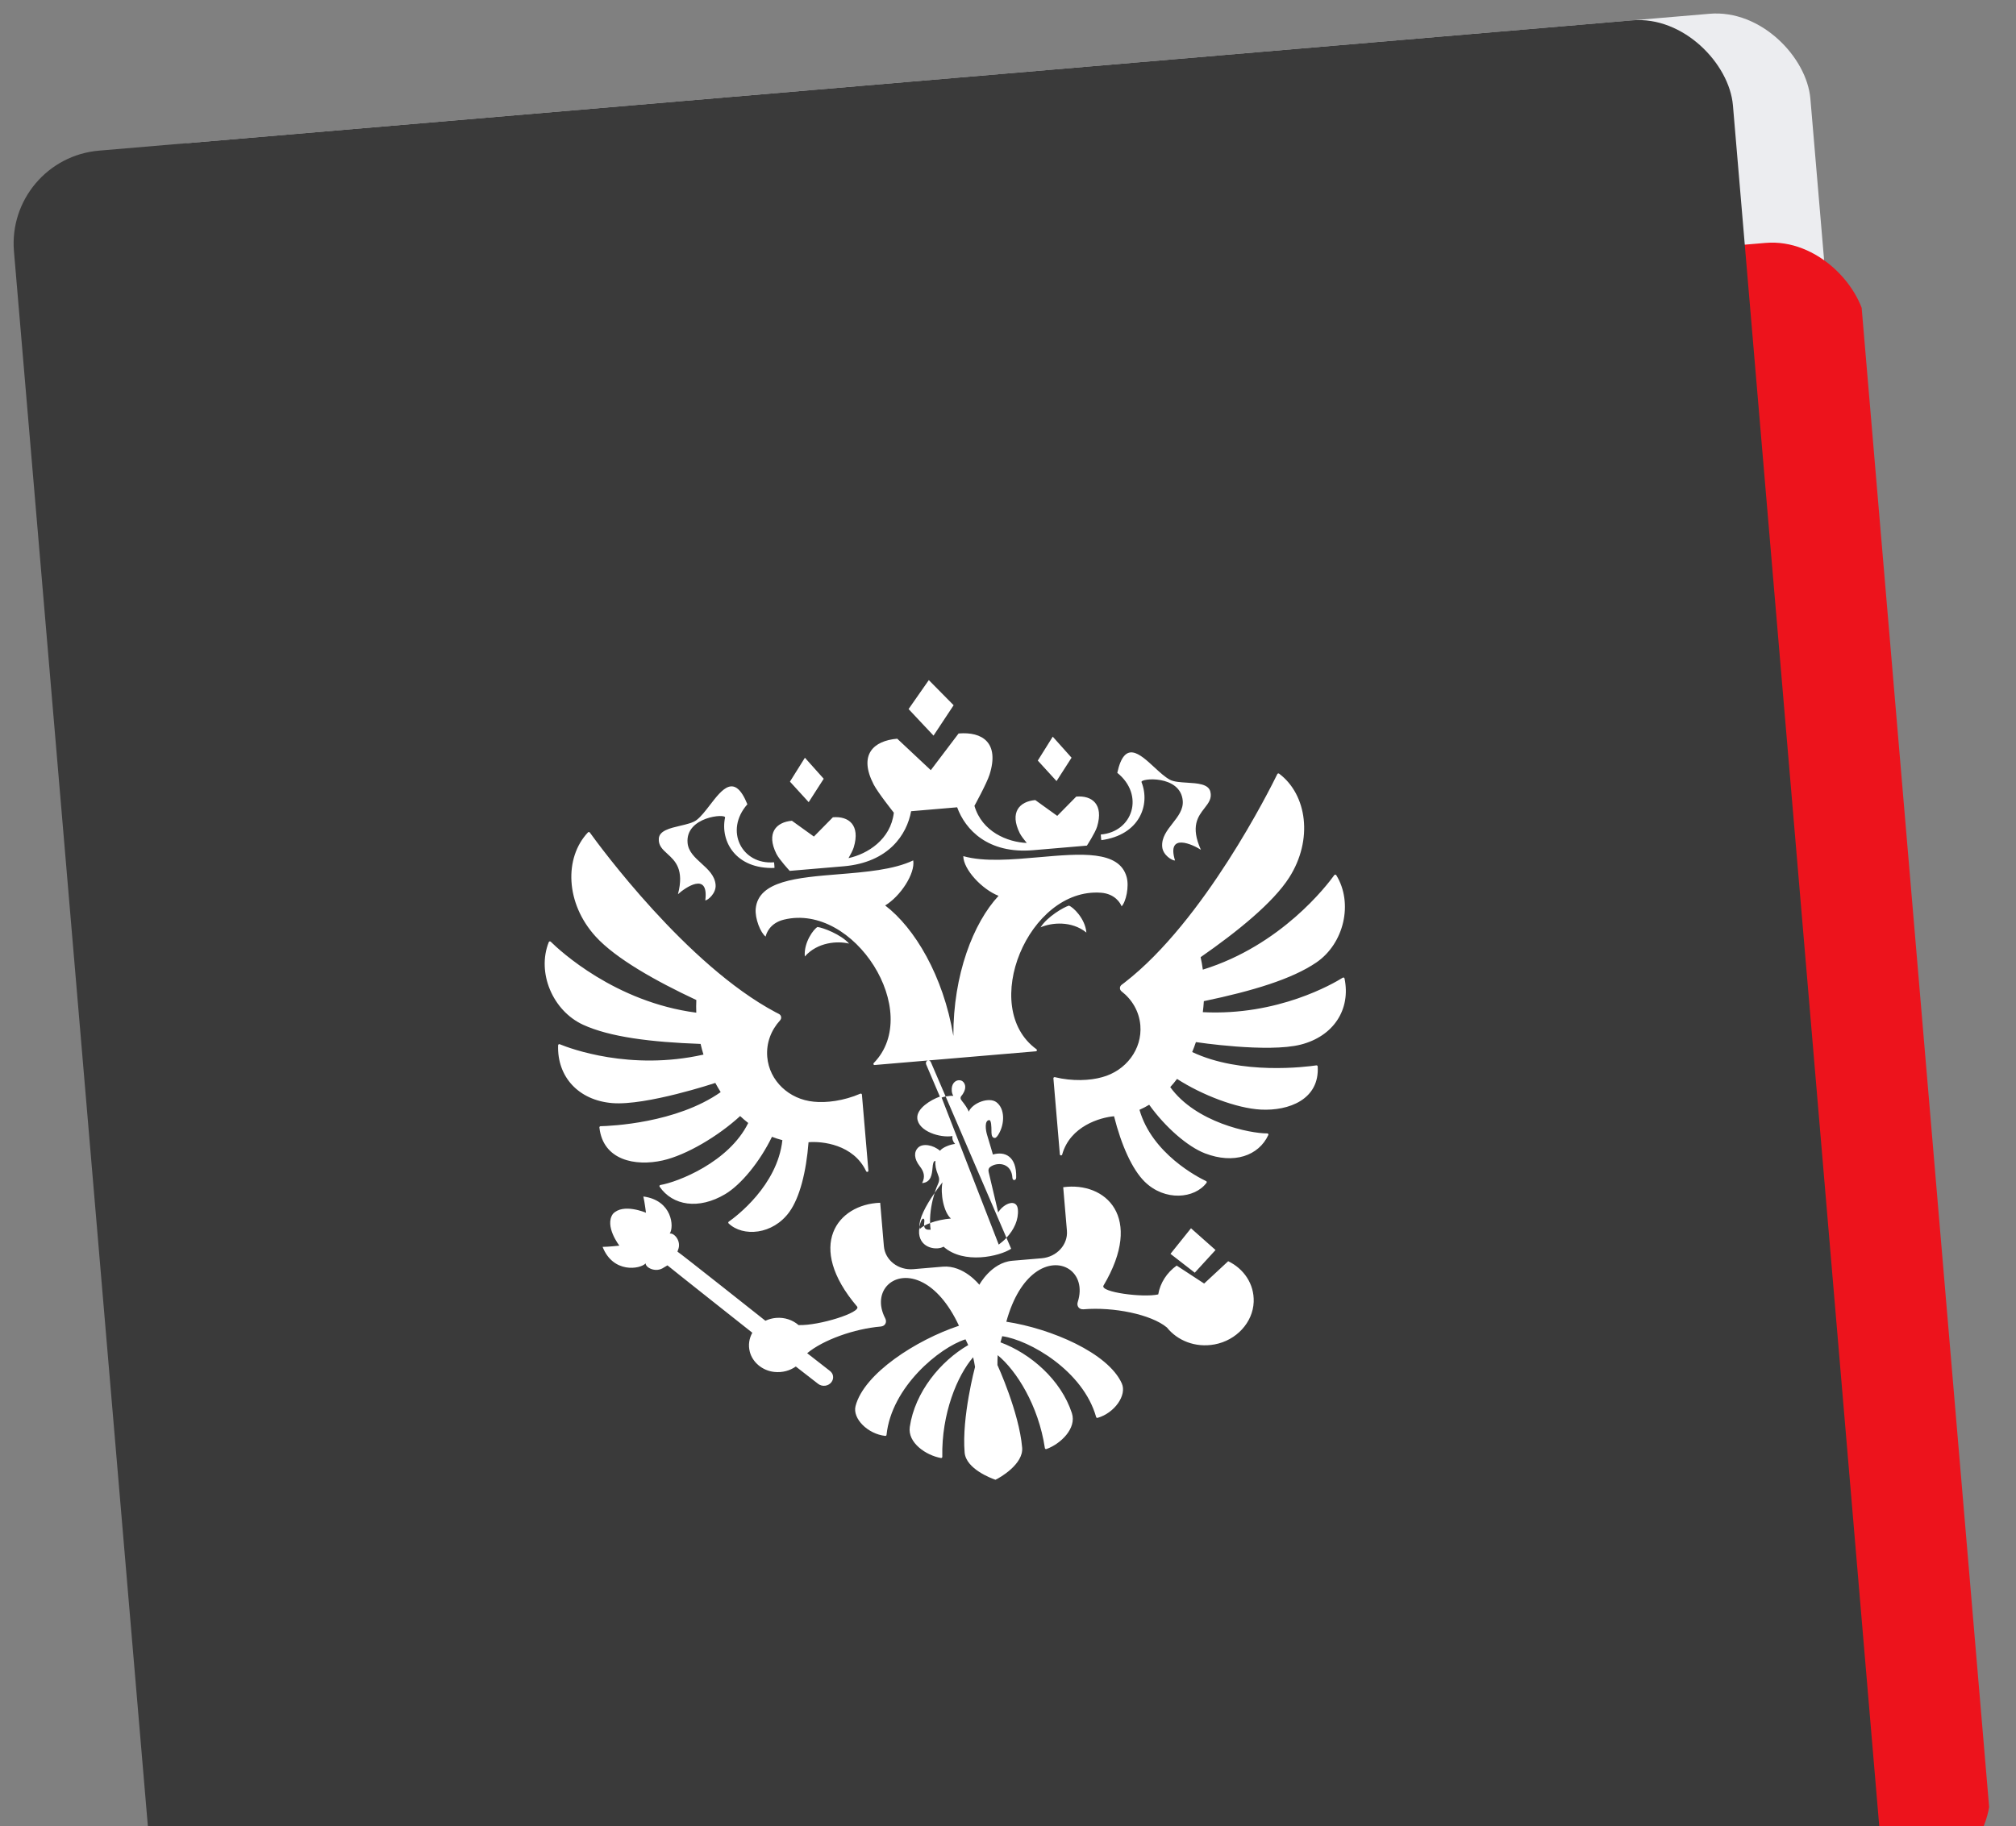
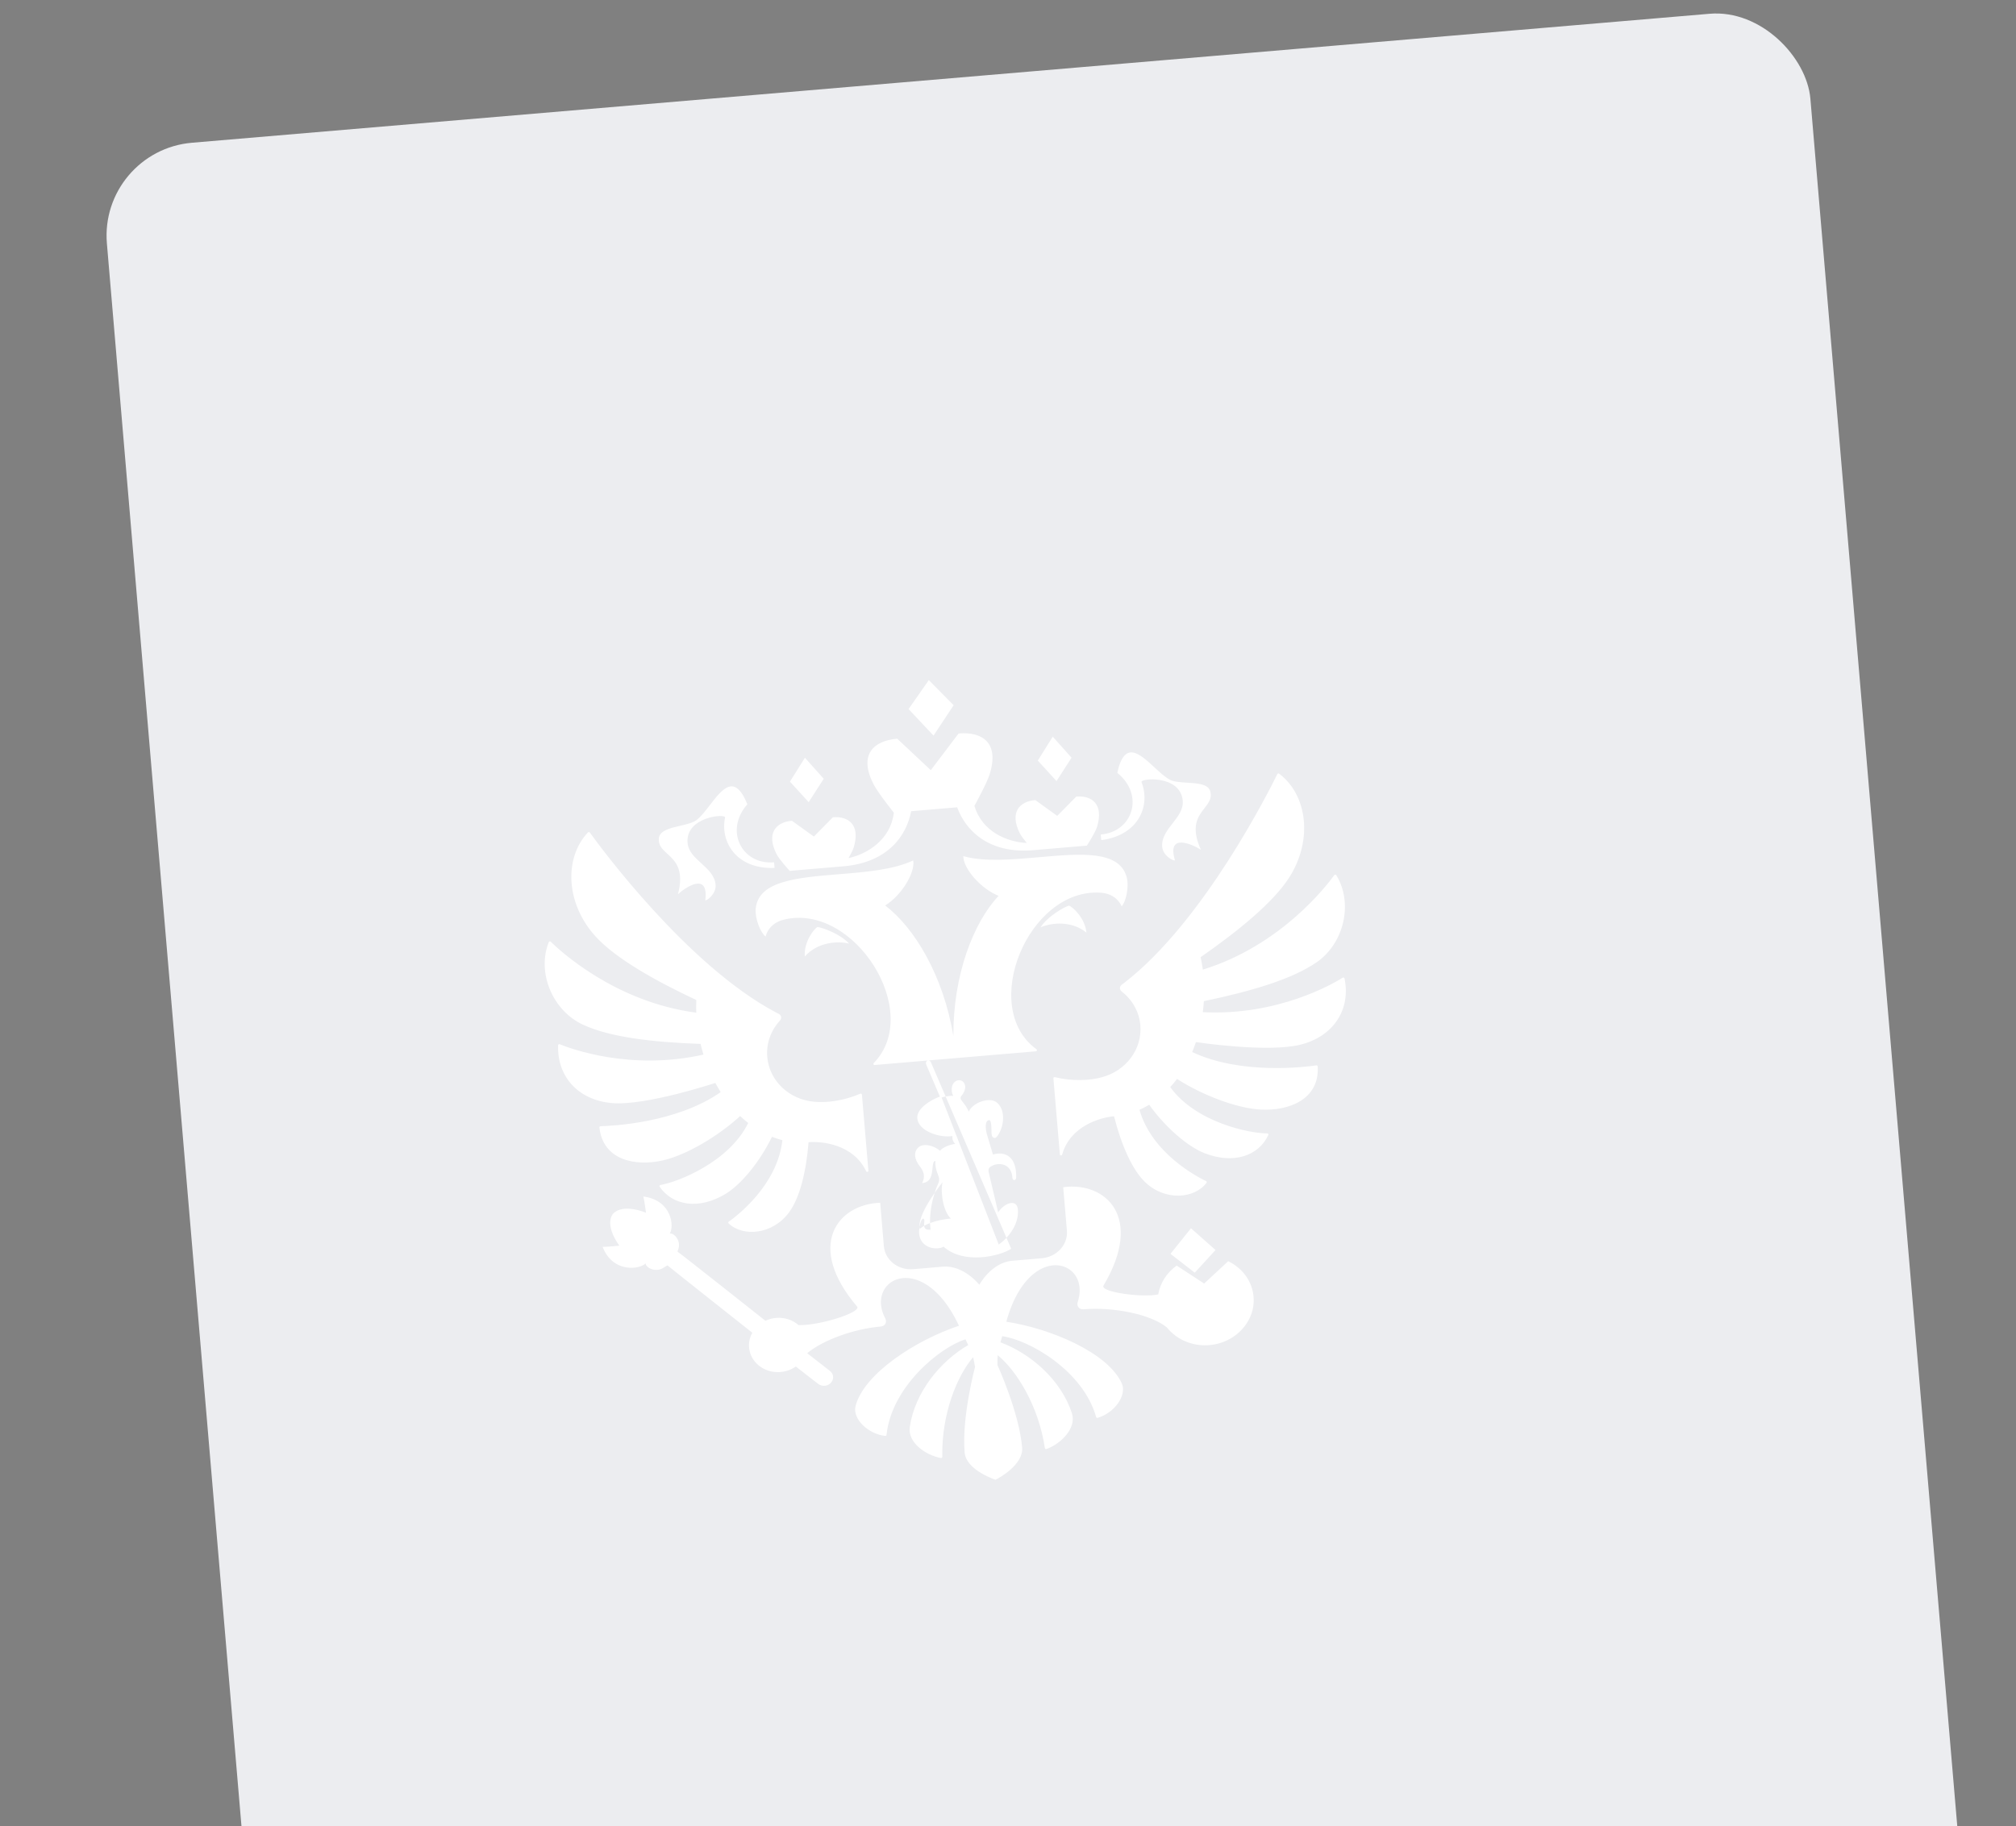
<svg xmlns="http://www.w3.org/2000/svg" width="266" height="241" viewBox="0 0 266 241" fill="none">
  <rect x="0" y="0" width="266" height="241" fill="#808080" stroke="none" />
  <g clip-path="url(#clip0_3001_658)">
    <rect x="13.063" y="19.882" width="225.576" height="278.894" rx="12.304" transform="rotate(-4.859 13.063 19.882)" fill="#ECEDF0" />
-     <rect x="61.323" y="46.649" width="184.562" height="217.373" rx="12.304" transform="rotate(-4.859 61.323 46.649)" fill="#ED131C" />
-     <rect x="0.8" y="20.924" width="227.626" height="278.894" rx="12.304" transform="rotate(-4.859 0.8 20.924)" fill="#3A3A3A" />
-     <path fill-rule="evenodd" clip-rule="evenodd" d="M122.551 89.759L125.827 93.076L125.827 93.076L123.174 97.087L119.882 93.582L122.551 89.759ZM150.617 103.228C150.407 102.699 155.763 102.23 156.056 105.68C156.153 106.826 155.439 107.74 154.718 108.662C153.984 109.601 153.243 110.55 153.346 111.761C153.441 112.878 154.679 113.599 155.037 113.568C153.884 109.786 157.468 111.512 158.451 112.154C157.055 109.065 158.075 107.755 158.928 106.66C159.462 105.973 159.931 105.371 159.697 104.469C159.438 103.468 158.011 103.381 156.629 103.297C155.753 103.244 154.895 103.192 154.364 102.909C153.717 102.564 153.014 101.914 152.305 101.261C150.358 99.463 148.374 97.632 147.42 101.998C151.036 104.909 149.49 109.778 145.244 110.139C145.244 110.139 145.279 110.831 145.322 110.882C150.365 110.197 151.805 106.216 150.617 103.228L150.617 103.228ZM137.115 113.133C142.564 112.651 147.702 112.196 148.66 115.77L148.66 115.769C148.996 117.021 148.575 119.007 147.99 119.617C147.842 119.225 147.142 117.957 145.252 117.821C135.71 117.136 129.137 132.955 136.756 138.478C136.87 138.562 136.823 138.739 136.679 138.752L122.499 139.957C122.492 139.957 122.485 139.958 122.478 139.958C122.471 139.959 122.463 139.96 122.456 139.961L115.404 140.56C115.258 140.573 115.183 140.406 115.283 140.304C121.858 133.574 112.709 119.091 103.419 121.377C101.581 121.831 101.102 123.198 101.024 123.611C100.344 123.108 99.593 121.221 99.712 119.931C100.054 116.247 105.196 115.827 110.648 115.383C114.216 115.092 117.918 114.79 120.495 113.555C120.774 115.294 118.81 118.286 116.793 119.503C120.669 122.458 124.458 128.753 125.791 136.724C125.76 128.642 128.432 121.798 131.754 118.231C129.56 117.372 127.121 114.754 127.101 112.993C129.849 113.776 133.549 113.448 137.115 113.133ZM123.319 157.444C123.466 156.975 123.622 156.573 123.762 156.271C123.975 155.809 123.948 155.485 123.762 155.04C123.482 154.37 123.369 153.754 123.422 153.21C123.129 153.234 123.09 153.651 123.041 154.163C122.964 154.981 122.864 156.044 121.667 156.145C122.12 155.279 121.887 154.595 121.361 153.925C120.607 152.958 120.549 152.05 121.143 151.461C121.734 150.876 123.099 151.079 124.029 151.879C124.355 151.42 125.435 151.028 126.02 150.978C125.742 150.679 125.62 150.336 125.666 149.935C124.064 150.208 121.179 149.321 121.032 147.595C120.922 146.299 122.811 145.153 124.011 144.729L122.208 140.496L122.208 140.495C122.093 140.208 122.258 139.991 122.456 139.961L122.499 139.957C122.621 139.955 122.749 140.025 122.827 140.193L124.772 144.714C124.572 144.752 124.383 144.801 124.242 144.857L131.778 164.263C132.147 163.991 132.49 163.689 132.796 163.363L133.419 164.812C131.888 165.815 127.154 166.912 124.494 164.535C123.687 165.036 121.443 164.815 121.27 162.786C121.254 162.597 121.267 162.27 121.321 161.929C121.328 162.023 121.341 162.112 121.363 162.196L121.363 162.196C121.523 162.047 121.716 161.909 121.935 161.783C121.99 162.257 122.304 162.332 122.792 162.294C122.751 162.006 122.727 161.713 122.718 161.418C123.555 161.099 124.56 160.898 125.47 160.821C124.53 160.028 124.041 157.534 124.359 156.036C123.992 156.507 123.642 156.979 123.319 157.444ZM122.718 161.418C122.674 159.998 122.975 158.537 123.319 157.444C122.09 159.211 121.247 160.871 121.321 161.929C121.368 161.633 121.446 161.327 121.563 161.091C121.791 160.631 122.013 160.867 121.959 161.229C121.926 161.457 121.919 161.639 121.935 161.783C122.17 161.648 122.435 161.526 122.718 161.418ZM132.796 163.363C133.803 162.291 134.417 160.964 134.304 159.629C134.177 158.144 132.458 158.786 131.701 160.017C131.578 159.493 131.459 158.98 131.342 158.476L131.341 158.474L131.341 158.473C131.042 157.189 130.756 155.959 130.459 154.733C130.345 154.261 130.526 154.074 130.823 153.903L130.823 153.903C131.82 153.338 133.48 153.586 133.582 155.45C133.605 155.872 134.081 155.831 134.079 155.398C134.153 152.588 132.569 151.915 131.01 152.376C130.921 152.072 130.836 151.781 130.753 151.499L130.752 151.496C130.579 150.904 130.417 150.349 130.245 149.799C130.042 149.14 129.881 147.885 130.507 147.832C130.803 147.807 130.812 148.713 130.817 149.279L130.817 149.279C130.818 149.328 130.818 149.375 130.819 149.419C130.819 149.445 130.819 149.471 130.82 149.494C130.829 149.94 130.98 150.197 131.271 150.185C131.453 150.179 131.654 149.874 131.772 149.672C132.572 148.321 132.615 146.33 131.471 145.469C130.513 144.746 128.335 145.53 127.819 146.72C127.69 146.299 127.188 145.629 126.949 145.339C126.718 145.056 126.647 144.855 126.909 144.566C127.033 144.427 127.397 143.891 127.353 143.373C127.327 143.067 127.087 142.518 126.48 142.57C126 142.61 125.502 143.068 125.58 143.987C125.598 144.191 125.656 144.407 125.782 144.633C125.58 144.609 125.156 144.642 124.772 144.714L132.796 163.363ZM137.296 122.39C138.757 121.757 141.374 121.494 143.343 123.079L143.343 123.079C143.185 121.219 141.569 119.692 141.036 119.526C140.371 119.714 138.169 120.989 137.296 122.39ZM93.059 118.839C93.555 114.916 90.314 117.222 89.453 118.021L89.453 118.021C90.308 114.74 89.081 113.621 88.056 112.686C87.414 112.1 86.85 111.586 86.928 110.657C87.015 109.626 88.406 109.3 89.754 108.984C90.609 108.784 91.445 108.588 91.921 108.219C92.501 107.769 93.084 107.01 93.672 106.247C95.288 104.146 96.934 102.006 98.612 106.148C95.54 109.628 97.887 114.166 102.131 113.806C102.131 113.806 102.213 114.493 102.181 114.551C97.095 114.727 95.004 111.046 95.668 107.9C95.786 107.344 90.428 107.786 90.721 111.236C90.818 112.382 91.677 113.162 92.543 113.949C93.425 114.751 94.316 115.56 94.419 116.771C94.514 117.889 93.415 118.808 93.059 118.839ZM106.189 126.238C107.865 124.343 110.489 124.16 112.033 124.538C110.94 123.304 108.551 122.419 107.866 122.346C107.369 122.6 106.031 124.377 106.19 126.238L106.189 126.238ZM141.386 100.001L141.386 100.001L141.386 100.001L141.386 100.001ZM141.386 100.001L138.905 97.226L136.931 100.38L139.404 103.088L141.386 100.001ZM160.383 164.977L160.383 164.977L160.383 164.977L160.383 164.977ZM157.145 162.107L160.383 164.977L157.643 167.969L154.438 165.483L157.145 162.107ZM108.685 102.781L106.204 100.006L104.229 103.16L106.702 105.868L108.685 102.781L108.685 102.781ZM111.299 114.335L104.199 114.938C104.176 114.914 102.816 113.446 102.441 112.69C101.08 109.947 102.397 108.502 104.489 108.324L107.389 110.409L109.894 107.865C111.987 107.687 113.529 108.889 112.65 111.822C112.538 112.197 112.243 112.759 111.957 113.255C114.448 112.714 117.525 110.81 117.936 107.258C117.936 107.258 115.835 104.621 115.273 103.53C113.247 99.605 115.249 97.76 118.385 97.494L122.814 101.647L126.48 96.806C129.615 96.539 131.9 98.019 130.567 102.23C130.196 103.4 128.572 106.354 128.572 106.354C129.574 109.786 132.929 111.142 135.476 111.255C135.112 110.814 134.724 110.311 134.55 109.96C133.188 107.217 134.508 105.772 136.599 105.594L139.498 107.679L142.004 105.135C144.095 104.957 145.64 106.159 144.76 109.092C144.515 109.907 143.409 111.605 143.409 111.605L136.308 112.209C130.337 112.716 127.358 109.482 126.291 106.548L120.217 107.064C119.66 110.136 117.268 113.827 111.299 114.335ZM177.166 129.037C175.922 129.816 168.597 134.097 158.705 133.585C158.766 133.103 158.812 132.618 158.841 132.133C165.282 130.789 170.476 129.218 173.686 127.027C177.344 124.528 178.583 119.2 176.315 115.507C176.257 115.414 176.116 115.409 176.054 115.496C175.097 116.829 169.041 124.781 158.707 127.972C158.633 127.42 158.536 126.872 158.416 126.328C163.28 122.948 167.984 119.129 170.098 115.824C173.293 110.826 172.454 104.869 168.774 102.108C168.736 102.081 168.688 102.071 168.642 102.081C168.597 102.092 168.558 102.122 168.535 102.164C167.608 104.068 158.894 121.555 148.385 129.677C148.256 129.777 148.127 129.875 147.996 129.971C147.694 130.194 147.696 130.618 147.988 130.845C149.37 131.916 150.307 133.49 150.462 135.313C150.731 138.483 148.55 141.324 145.418 142.166C143.829 142.621 141.488 142.727 139.184 142.165C139.08 142.141 138.982 142.217 138.991 142.32L139.844 152.359C139.858 152.521 140.103 152.54 140.147 152.38C141.198 148.6 145.209 147.475 146.992 147.323C147.967 151.185 149.389 154.333 151.026 155.952C153.692 158.584 157.648 158.207 159.199 156.099C159.224 156.065 159.233 156.02 159.221 155.978C159.21 155.936 159.181 155.901 159.142 155.884C158.083 155.381 152.005 152.272 150.348 146.472C150.791 146.274 151.22 146.055 151.629 145.805C153.758 148.778 156.707 151.337 158.98 152.216C162.799 153.691 166.083 152.537 167.349 149.795C167.396 149.698 167.32 149.589 167.209 149.588C164.925 149.597 157.791 148.162 154.407 143.477C154.72 143.132 155.024 142.774 155.304 142.396C158.609 144.531 163.175 146.278 166.352 146.444C170.068 146.639 174.13 145.094 173.862 140.747C173.856 140.66 173.774 140.595 173.684 140.608C172.384 140.799 163.77 141.916 157.303 138.848C157.482 138.417 157.645 137.979 157.794 137.536C157.794 137.536 167.294 138.979 171.642 137.863C175.964 136.756 178.249 133.218 177.402 129.132C177.379 129.03 177.256 128.979 177.166 129.036L177.166 129.037ZM95.091 144.137C94.841 143.742 94.605 143.338 94.383 142.927L94.383 142.926C94.383 142.926 85.263 145.953 80.79 145.587C76.344 145.225 73.497 142.127 73.64 137.956C73.643 137.851 73.756 137.778 73.858 137.82C75.227 138.383 83.164 141.358 92.818 139.186C92.676 138.721 92.55 138.251 92.439 137.777C85.864 137.54 80.479 136.869 76.945 135.251C72.921 133.405 70.801 128.366 72.408 124.341C72.449 124.24 72.59 124.21 72.669 124.289C73.848 125.449 81.153 132.253 91.869 133.653C91.848 133.097 91.851 132.54 91.876 131.984C86.513 129.473 81.232 126.504 78.59 123.602C74.597 119.217 74.421 113.206 77.576 109.862C77.645 109.79 77.769 109.797 77.826 109.878C79.072 111.61 90.607 127.363 102.329 133.592C102.474 133.668 102.619 133.743 102.765 133.815C103.099 133.985 103.171 134.402 102.919 134.674C101.739 135.963 101.08 137.675 101.235 139.498C101.505 142.668 104.135 145.099 107.365 145.4C109.006 145.581 111.331 145.291 113.508 144.348C113.606 144.306 113.718 144.365 113.726 144.468L114.58 154.507C114.593 154.668 114.355 154.729 114.283 154.579C112.609 151.031 108.467 150.598 106.683 150.75C106.374 154.722 105.505 158.063 104.164 159.936C101.981 162.98 98.016 163.277 96.133 161.461C96.102 161.431 96.086 161.388 96.09 161.345C96.094 161.302 96.117 161.263 96.152 161.239C97.111 160.564 102.577 156.474 103.231 150.478C102.763 150.357 102.302 150.214 101.857 150.037C100.26 153.326 97.785 156.346 95.694 157.597C92.177 159.695 88.746 159.112 87.034 156.623C86.974 156.535 87.029 156.415 87.138 156.396C89.39 156.018 96.178 153.4 98.724 148.211C98.358 147.924 98 147.622 97.658 147.297C94.761 149.959 90.554 152.452 87.452 153.152C83.822 153.971 79.56 153.135 79.088 148.806C79.079 148.721 79.149 148.64 79.242 148.637C80.56 148.607 89.236 148.251 95.091 144.137ZM158.879 169.401L155.256 167.032C153.969 167.95 153.081 169.31 152.821 170.837C150.801 171.295 145.125 170.539 145.597 169.676C150.978 160.616 145.874 155.927 140.285 156.688L140.773 162.424C140.929 164.266 139.439 165.896 137.448 166.066L133.571 166.395C130.791 166.632 129.217 169.565 129.217 169.565C129.217 169.565 127.17 166.939 124.39 167.176L120.513 167.505C118.52 167.675 116.78 166.319 116.623 164.477L116.136 158.741C110.498 158.935 106.255 164.418 113.09 172.44C113.696 173.202 108.079 174.983 105.364 174.884C104.595 174.214 103.535 173.841 102.392 173.938C101.906 173.98 101.431 174.107 100.99 174.313C100.99 174.313 89.588 165.272 89.387 165.191L89.457 164.983C89.963 163.814 88.939 162.673 88.365 162.808C88.972 161.945 88.704 158.412 84.885 157.915C85.055 158.615 85.233 160.057 85.233 160.057C85.233 160.057 82.207 158.747 80.868 160.213C79.719 161.825 81.723 164.401 81.723 164.401C81.723 164.401 80.245 164.563 79.51 164.563C80.89 168.082 84.468 167.52 85.186 166.741C85.184 167.32 86.555 168.027 87.602 167.277L88.067 167.003C88.162 167.109 99.264 175.895 99.264 175.895C98.852 176.632 98.7 177.507 98.932 178.405C99.297 179.809 100.591 180.889 102.142 181.066C103.237 181.189 104.231 180.895 105.003 180.354L107.938 182.635C108.199 182.832 108.538 182.941 108.902 182.884C109.563 182.783 110.016 182.204 109.913 181.593C109.869 181.317 109.706 181.091 109.493 180.927C109.446 180.883 106.503 178.596 106.503 178.596C108.62 176.835 112.72 175.373 116.201 175.077C116.813 175.025 117.056 174.486 116.803 173.999C114.905 170.361 118.064 167.342 121.76 169.267C123.372 170.107 125.089 171.885 126.531 174.972C120.894 176.847 113.993 181.279 112.885 185.57C112.459 187.227 114.505 189.262 116.8 189.511C116.841 189.517 116.882 189.506 116.915 189.481C116.947 189.456 116.968 189.419 116.973 189.378C117.624 183.057 123.957 177.85 127.39 176.765C127.479 176.951 127.519 177.036 127.551 177.103L127.551 177.103L127.551 177.104L127.552 177.106C127.597 177.2 127.625 177.26 127.751 177.524C124.092 179.641 120.716 183.737 120.042 188.322C119.733 190.422 122.199 192.082 124.149 192.428C124.246 192.445 124.335 192.37 124.332 192.278C124.211 186.562 126.325 181.519 128.4 179.13C128.499 179.554 128.582 179.982 128.65 180.412C128.65 180.412 126.88 187.025 127.278 191.707C127.463 193.884 130.847 195.128 131.346 195.3C131.928 195.036 135.052 193.239 134.867 191.061C134.469 186.38 131.608 180.16 131.608 180.16C131.603 179.725 131.613 179.29 131.639 178.855C134.086 180.86 137.022 185.471 137.866 191.125C137.879 191.217 137.981 191.277 138.073 191.244C139.937 190.574 142.087 188.522 141.429 186.504C139.989 182.098 135.972 178.631 132.007 177.162L132.085 176.884L132.103 176.821C132.134 176.708 132.149 176.655 132.234 176.353C135.803 176.843 142.922 180.906 144.63 187.027C144.642 187.066 144.669 187.098 144.705 187.118C144.742 187.137 144.784 187.141 144.823 187.129C147.042 186.496 148.718 184.144 148.015 182.584C146.203 178.54 138.651 175.338 132.778 174.441C133.68 171.155 135.072 169.112 136.519 168.013C139.835 165.491 143.458 167.934 142.202 171.84C142.034 172.362 142.363 172.852 142.977 172.8C146.914 172.466 151.885 173.468 153.966 175.201C155.348 176.927 157.714 177.905 160.251 177.437C163.133 176.907 165.318 174.535 165.417 171.823C165.503 169.447 164.101 167.439 162.053 166.455L158.88 169.402L158.879 169.401Z" fill="white" />
+     <path fill-rule="evenodd" clip-rule="evenodd" d="M122.551 89.759L125.827 93.076L125.827 93.076L123.174 97.087L119.882 93.582L122.551 89.759ZM150.617 103.228C150.407 102.699 155.763 102.23 156.056 105.68C156.153 106.826 155.439 107.74 154.718 108.662C153.984 109.601 153.243 110.55 153.346 111.761C153.441 112.878 154.679 113.599 155.037 113.568C153.884 109.786 157.468 111.512 158.451 112.154C157.055 109.065 158.075 107.755 158.928 106.66C159.462 105.973 159.931 105.371 159.697 104.469C159.438 103.468 158.011 103.381 156.629 103.297C155.753 103.244 154.895 103.192 154.364 102.909C153.717 102.564 153.014 101.914 152.305 101.261C150.358 99.463 148.374 97.632 147.42 101.998C151.036 104.909 149.49 109.778 145.244 110.139C145.244 110.139 145.279 110.831 145.322 110.882C150.365 110.197 151.805 106.216 150.617 103.228L150.617 103.228ZM137.115 113.133C142.564 112.651 147.702 112.196 148.66 115.77L148.66 115.769C148.996 117.021 148.575 119.007 147.99 119.617C147.842 119.225 147.142 117.957 145.252 117.821C135.71 117.136 129.137 132.955 136.756 138.478C136.87 138.562 136.823 138.739 136.679 138.752L122.499 139.957C122.492 139.957 122.485 139.958 122.478 139.958C122.471 139.959 122.463 139.96 122.456 139.961L115.404 140.56C115.258 140.573 115.183 140.406 115.283 140.304C121.858 133.574 112.709 119.091 103.419 121.377C101.581 121.831 101.102 123.198 101.024 123.611C100.344 123.108 99.593 121.221 99.712 119.931C100.054 116.247 105.196 115.827 110.648 115.383C114.216 115.092 117.918 114.79 120.495 113.555C120.774 115.294 118.81 118.286 116.793 119.503C120.669 122.458 124.458 128.753 125.791 136.724C125.76 128.642 128.432 121.798 131.754 118.231C129.56 117.372 127.121 114.754 127.101 112.993C129.849 113.776 133.549 113.448 137.115 113.133ZM123.319 157.444C123.466 156.975 123.622 156.573 123.762 156.271C123.975 155.809 123.948 155.485 123.762 155.04C123.482 154.37 123.369 153.754 123.422 153.21C123.129 153.234 123.09 153.651 123.041 154.163C122.964 154.981 122.864 156.044 121.667 156.145C122.12 155.279 121.887 154.595 121.361 153.925C120.607 152.958 120.549 152.05 121.143 151.461C121.734 150.876 123.099 151.079 124.029 151.879C124.355 151.42 125.435 151.028 126.02 150.978C125.742 150.679 125.62 150.336 125.666 149.935C124.064 150.208 121.179 149.321 121.032 147.595C120.922 146.299 122.811 145.153 124.011 144.729L122.208 140.496L122.208 140.495C122.093 140.208 122.258 139.991 122.456 139.961L122.499 139.957C122.621 139.955 122.749 140.025 122.827 140.193L124.772 144.714C124.572 144.752 124.383 144.801 124.242 144.857L131.778 164.263C132.147 163.991 132.49 163.689 132.796 163.363L133.419 164.812C131.888 165.815 127.154 166.912 124.494 164.535C123.687 165.036 121.443 164.815 121.27 162.786C121.254 162.597 121.267 162.27 121.321 161.929C121.328 162.023 121.341 162.112 121.363 162.196L121.363 162.196C121.523 162.047 121.716 161.909 121.935 161.783C121.99 162.257 122.304 162.332 122.792 162.294C122.751 162.006 122.727 161.713 122.718 161.418C123.555 161.099 124.56 160.898 125.47 160.821C124.53 160.028 124.041 157.534 124.359 156.036C123.992 156.507 123.642 156.979 123.319 157.444ZM122.718 161.418C122.674 159.998 122.975 158.537 123.319 157.444C122.09 159.211 121.247 160.871 121.321 161.929C121.368 161.633 121.446 161.327 121.563 161.091C121.791 160.631 122.013 160.867 121.959 161.229C121.926 161.457 121.919 161.639 121.935 161.783C122.17 161.648 122.435 161.526 122.718 161.418ZM132.796 163.363C133.803 162.291 134.417 160.964 134.304 159.629C134.177 158.144 132.458 158.786 131.701 160.017C131.578 159.493 131.459 158.98 131.342 158.476L131.341 158.474L131.341 158.473C131.042 157.189 130.756 155.959 130.459 154.733C130.345 154.261 130.526 154.074 130.823 153.903L130.823 153.903C131.82 153.338 133.48 153.586 133.582 155.45C133.605 155.872 134.081 155.831 134.079 155.398C134.153 152.588 132.569 151.915 131.01 152.376C130.921 152.072 130.836 151.781 130.753 151.499L130.752 151.496C130.579 150.904 130.417 150.349 130.245 149.799C130.042 149.14 129.881 147.885 130.507 147.832C130.803 147.807 130.812 148.713 130.817 149.279L130.817 149.279C130.818 149.328 130.818 149.375 130.819 149.419C130.819 149.445 130.819 149.471 130.82 149.494C130.829 149.94 130.98 150.197 131.271 150.185C131.453 150.179 131.654 149.874 131.772 149.672C132.572 148.321 132.615 146.33 131.471 145.469C130.513 144.746 128.335 145.53 127.819 146.72C127.69 146.299 127.188 145.629 126.949 145.339C126.718 145.056 126.647 144.855 126.909 144.566C127.033 144.427 127.397 143.891 127.353 143.373C127.327 143.067 127.087 142.518 126.48 142.57C126 142.61 125.502 143.068 125.58 143.987C125.598 144.191 125.656 144.407 125.782 144.633C125.58 144.609 125.156 144.642 124.772 144.714L132.796 163.363ZM137.296 122.39C138.757 121.757 141.374 121.494 143.343 123.079L143.343 123.079C143.185 121.219 141.569 119.692 141.036 119.526C140.371 119.714 138.169 120.989 137.296 122.39ZM93.059 118.839C93.555 114.916 90.314 117.222 89.453 118.021L89.453 118.021C90.308 114.74 89.081 113.621 88.056 112.686C87.414 112.1 86.85 111.586 86.928 110.657C87.015 109.626 88.406 109.3 89.754 108.984C90.609 108.784 91.445 108.588 91.921 108.219C92.501 107.769 93.084 107.01 93.672 106.247C95.288 104.146 96.934 102.006 98.612 106.148C95.54 109.628 97.887 114.166 102.131 113.806C102.131 113.806 102.213 114.493 102.181 114.551C97.095 114.727 95.004 111.046 95.668 107.9C95.786 107.344 90.428 107.786 90.721 111.236C90.818 112.382 91.677 113.162 92.543 113.949C93.425 114.751 94.316 115.56 94.419 116.771C94.514 117.889 93.415 118.808 93.059 118.839ZM106.189 126.238C107.865 124.343 110.489 124.16 112.033 124.538C110.94 123.304 108.551 122.419 107.866 122.346C107.369 122.6 106.031 124.377 106.19 126.238L106.189 126.238ZM141.386 100.001L141.386 100.001L141.386 100.001L141.386 100.001ZM141.386 100.001L138.905 97.226L136.931 100.38L139.404 103.088ZM160.383 164.977L160.383 164.977L160.383 164.977L160.383 164.977ZM157.145 162.107L160.383 164.977L157.643 167.969L154.438 165.483L157.145 162.107ZM108.685 102.781L106.204 100.006L104.229 103.16L106.702 105.868L108.685 102.781L108.685 102.781ZM111.299 114.335L104.199 114.938C104.176 114.914 102.816 113.446 102.441 112.69C101.08 109.947 102.397 108.502 104.489 108.324L107.389 110.409L109.894 107.865C111.987 107.687 113.529 108.889 112.65 111.822C112.538 112.197 112.243 112.759 111.957 113.255C114.448 112.714 117.525 110.81 117.936 107.258C117.936 107.258 115.835 104.621 115.273 103.53C113.247 99.605 115.249 97.76 118.385 97.494L122.814 101.647L126.48 96.806C129.615 96.539 131.9 98.019 130.567 102.23C130.196 103.4 128.572 106.354 128.572 106.354C129.574 109.786 132.929 111.142 135.476 111.255C135.112 110.814 134.724 110.311 134.55 109.96C133.188 107.217 134.508 105.772 136.599 105.594L139.498 107.679L142.004 105.135C144.095 104.957 145.64 106.159 144.76 109.092C144.515 109.907 143.409 111.605 143.409 111.605L136.308 112.209C130.337 112.716 127.358 109.482 126.291 106.548L120.217 107.064C119.66 110.136 117.268 113.827 111.299 114.335ZM177.166 129.037C175.922 129.816 168.597 134.097 158.705 133.585C158.766 133.103 158.812 132.618 158.841 132.133C165.282 130.789 170.476 129.218 173.686 127.027C177.344 124.528 178.583 119.2 176.315 115.507C176.257 115.414 176.116 115.409 176.054 115.496C175.097 116.829 169.041 124.781 158.707 127.972C158.633 127.42 158.536 126.872 158.416 126.328C163.28 122.948 167.984 119.129 170.098 115.824C173.293 110.826 172.454 104.869 168.774 102.108C168.736 102.081 168.688 102.071 168.642 102.081C168.597 102.092 168.558 102.122 168.535 102.164C167.608 104.068 158.894 121.555 148.385 129.677C148.256 129.777 148.127 129.875 147.996 129.971C147.694 130.194 147.696 130.618 147.988 130.845C149.37 131.916 150.307 133.49 150.462 135.313C150.731 138.483 148.55 141.324 145.418 142.166C143.829 142.621 141.488 142.727 139.184 142.165C139.08 142.141 138.982 142.217 138.991 142.32L139.844 152.359C139.858 152.521 140.103 152.54 140.147 152.38C141.198 148.6 145.209 147.475 146.992 147.323C147.967 151.185 149.389 154.333 151.026 155.952C153.692 158.584 157.648 158.207 159.199 156.099C159.224 156.065 159.233 156.02 159.221 155.978C159.21 155.936 159.181 155.901 159.142 155.884C158.083 155.381 152.005 152.272 150.348 146.472C150.791 146.274 151.22 146.055 151.629 145.805C153.758 148.778 156.707 151.337 158.98 152.216C162.799 153.691 166.083 152.537 167.349 149.795C167.396 149.698 167.32 149.589 167.209 149.588C164.925 149.597 157.791 148.162 154.407 143.477C154.72 143.132 155.024 142.774 155.304 142.396C158.609 144.531 163.175 146.278 166.352 146.444C170.068 146.639 174.13 145.094 173.862 140.747C173.856 140.66 173.774 140.595 173.684 140.608C172.384 140.799 163.77 141.916 157.303 138.848C157.482 138.417 157.645 137.979 157.794 137.536C157.794 137.536 167.294 138.979 171.642 137.863C175.964 136.756 178.249 133.218 177.402 129.132C177.379 129.03 177.256 128.979 177.166 129.036L177.166 129.037ZM95.091 144.137C94.841 143.742 94.605 143.338 94.383 142.927L94.383 142.926C94.383 142.926 85.263 145.953 80.79 145.587C76.344 145.225 73.497 142.127 73.64 137.956C73.643 137.851 73.756 137.778 73.858 137.82C75.227 138.383 83.164 141.358 92.818 139.186C92.676 138.721 92.55 138.251 92.439 137.777C85.864 137.54 80.479 136.869 76.945 135.251C72.921 133.405 70.801 128.366 72.408 124.341C72.449 124.24 72.59 124.21 72.669 124.289C73.848 125.449 81.153 132.253 91.869 133.653C91.848 133.097 91.851 132.54 91.876 131.984C86.513 129.473 81.232 126.504 78.59 123.602C74.597 119.217 74.421 113.206 77.576 109.862C77.645 109.79 77.769 109.797 77.826 109.878C79.072 111.61 90.607 127.363 102.329 133.592C102.474 133.668 102.619 133.743 102.765 133.815C103.099 133.985 103.171 134.402 102.919 134.674C101.739 135.963 101.08 137.675 101.235 139.498C101.505 142.668 104.135 145.099 107.365 145.4C109.006 145.581 111.331 145.291 113.508 144.348C113.606 144.306 113.718 144.365 113.726 144.468L114.58 154.507C114.593 154.668 114.355 154.729 114.283 154.579C112.609 151.031 108.467 150.598 106.683 150.75C106.374 154.722 105.505 158.063 104.164 159.936C101.981 162.98 98.016 163.277 96.133 161.461C96.102 161.431 96.086 161.388 96.09 161.345C96.094 161.302 96.117 161.263 96.152 161.239C97.111 160.564 102.577 156.474 103.231 150.478C102.763 150.357 102.302 150.214 101.857 150.037C100.26 153.326 97.785 156.346 95.694 157.597C92.177 159.695 88.746 159.112 87.034 156.623C86.974 156.535 87.029 156.415 87.138 156.396C89.39 156.018 96.178 153.4 98.724 148.211C98.358 147.924 98 147.622 97.658 147.297C94.761 149.959 90.554 152.452 87.452 153.152C83.822 153.971 79.56 153.135 79.088 148.806C79.079 148.721 79.149 148.64 79.242 148.637C80.56 148.607 89.236 148.251 95.091 144.137ZM158.879 169.401L155.256 167.032C153.969 167.95 153.081 169.31 152.821 170.837C150.801 171.295 145.125 170.539 145.597 169.676C150.978 160.616 145.874 155.927 140.285 156.688L140.773 162.424C140.929 164.266 139.439 165.896 137.448 166.066L133.571 166.395C130.791 166.632 129.217 169.565 129.217 169.565C129.217 169.565 127.17 166.939 124.39 167.176L120.513 167.505C118.52 167.675 116.78 166.319 116.623 164.477L116.136 158.741C110.498 158.935 106.255 164.418 113.09 172.44C113.696 173.202 108.079 174.983 105.364 174.884C104.595 174.214 103.535 173.841 102.392 173.938C101.906 173.98 101.431 174.107 100.99 174.313C100.99 174.313 89.588 165.272 89.387 165.191L89.457 164.983C89.963 163.814 88.939 162.673 88.365 162.808C88.972 161.945 88.704 158.412 84.885 157.915C85.055 158.615 85.233 160.057 85.233 160.057C85.233 160.057 82.207 158.747 80.868 160.213C79.719 161.825 81.723 164.401 81.723 164.401C81.723 164.401 80.245 164.563 79.51 164.563C80.89 168.082 84.468 167.52 85.186 166.741C85.184 167.32 86.555 168.027 87.602 167.277L88.067 167.003C88.162 167.109 99.264 175.895 99.264 175.895C98.852 176.632 98.7 177.507 98.932 178.405C99.297 179.809 100.591 180.889 102.142 181.066C103.237 181.189 104.231 180.895 105.003 180.354L107.938 182.635C108.199 182.832 108.538 182.941 108.902 182.884C109.563 182.783 110.016 182.204 109.913 181.593C109.869 181.317 109.706 181.091 109.493 180.927C109.446 180.883 106.503 178.596 106.503 178.596C108.62 176.835 112.72 175.373 116.201 175.077C116.813 175.025 117.056 174.486 116.803 173.999C114.905 170.361 118.064 167.342 121.76 169.267C123.372 170.107 125.089 171.885 126.531 174.972C120.894 176.847 113.993 181.279 112.885 185.57C112.459 187.227 114.505 189.262 116.8 189.511C116.841 189.517 116.882 189.506 116.915 189.481C116.947 189.456 116.968 189.419 116.973 189.378C117.624 183.057 123.957 177.85 127.39 176.765C127.479 176.951 127.519 177.036 127.551 177.103L127.551 177.103L127.551 177.104L127.552 177.106C127.597 177.2 127.625 177.26 127.751 177.524C124.092 179.641 120.716 183.737 120.042 188.322C119.733 190.422 122.199 192.082 124.149 192.428C124.246 192.445 124.335 192.37 124.332 192.278C124.211 186.562 126.325 181.519 128.4 179.13C128.499 179.554 128.582 179.982 128.65 180.412C128.65 180.412 126.88 187.025 127.278 191.707C127.463 193.884 130.847 195.128 131.346 195.3C131.928 195.036 135.052 193.239 134.867 191.061C134.469 186.38 131.608 180.16 131.608 180.16C131.603 179.725 131.613 179.29 131.639 178.855C134.086 180.86 137.022 185.471 137.866 191.125C137.879 191.217 137.981 191.277 138.073 191.244C139.937 190.574 142.087 188.522 141.429 186.504C139.989 182.098 135.972 178.631 132.007 177.162L132.085 176.884L132.103 176.821C132.134 176.708 132.149 176.655 132.234 176.353C135.803 176.843 142.922 180.906 144.63 187.027C144.642 187.066 144.669 187.098 144.705 187.118C144.742 187.137 144.784 187.141 144.823 187.129C147.042 186.496 148.718 184.144 148.015 182.584C146.203 178.54 138.651 175.338 132.778 174.441C133.68 171.155 135.072 169.112 136.519 168.013C139.835 165.491 143.458 167.934 142.202 171.84C142.034 172.362 142.363 172.852 142.977 172.8C146.914 172.466 151.885 173.468 153.966 175.201C155.348 176.927 157.714 177.905 160.251 177.437C163.133 176.907 165.318 174.535 165.417 171.823C165.503 169.447 164.101 167.439 162.053 166.455L158.88 169.402L158.879 169.401Z" fill="white" />
  </g>
  <defs>
    <clipPath id="clip0_3001_658">
      <rect width="242.286" height="279.975" fill="white" transform="translate(0.8 20.924) rotate(-4.859)" />
    </clipPath>
  </defs>
</svg>